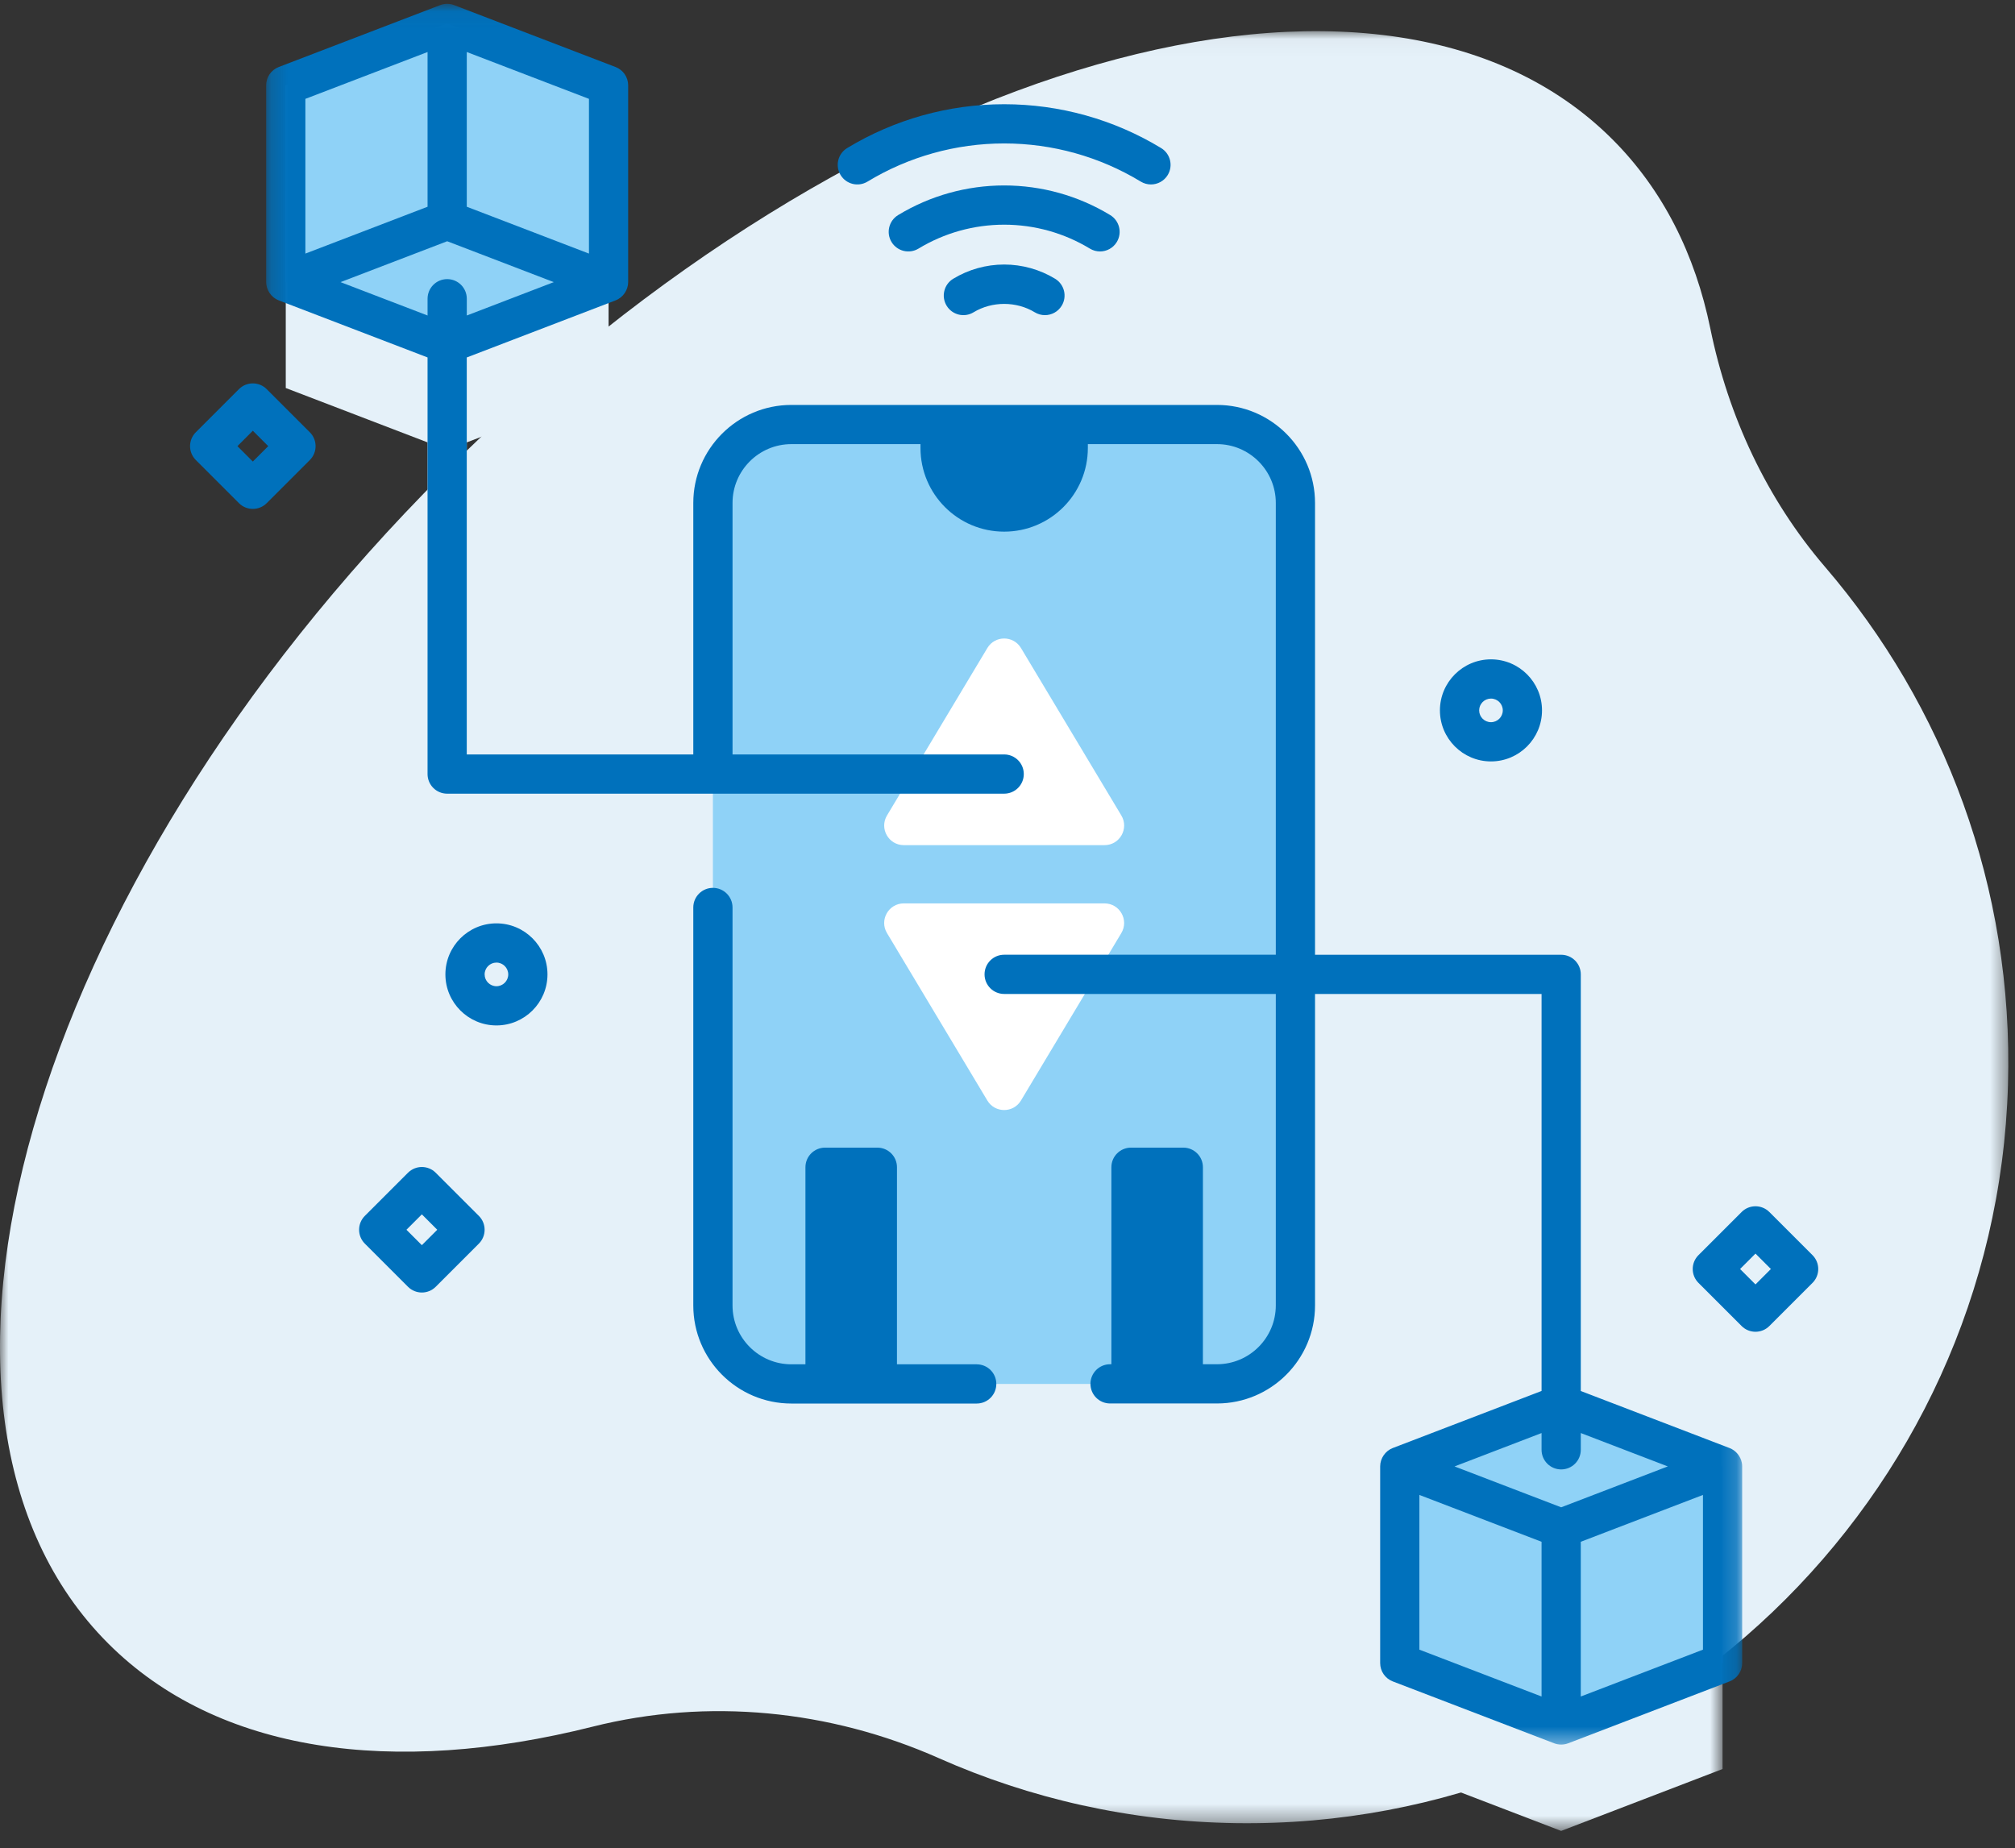
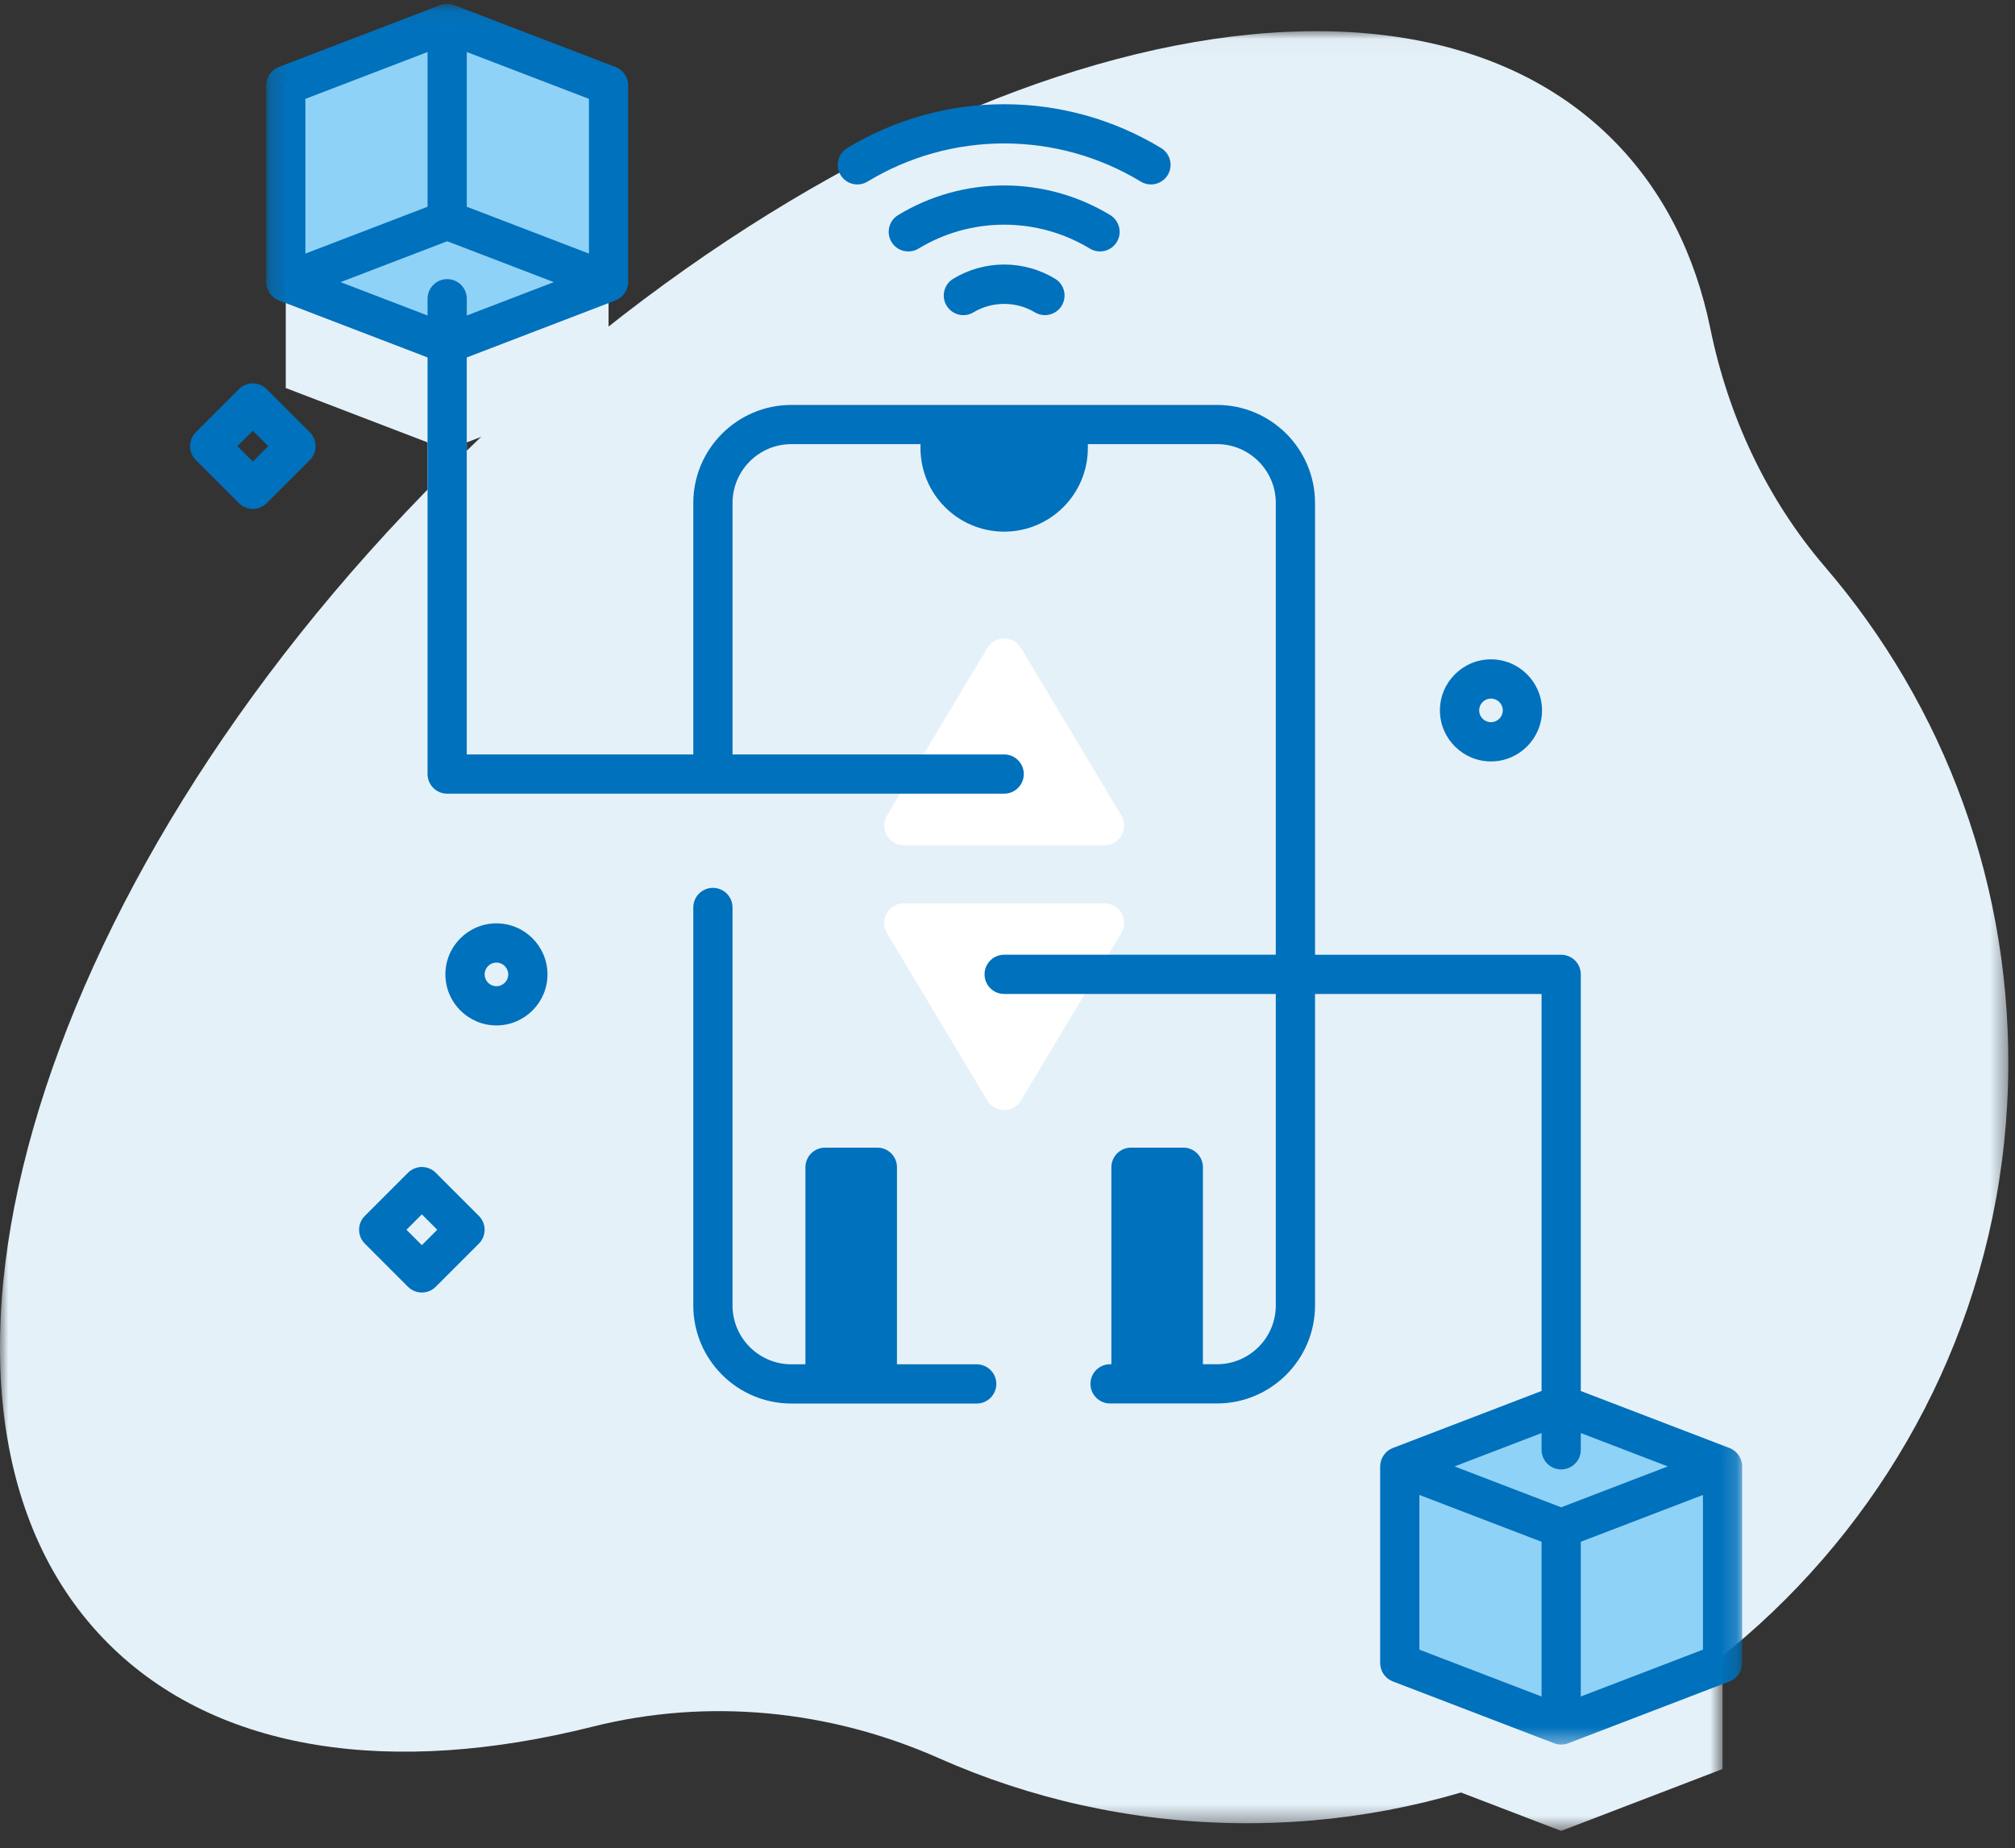
<svg xmlns="http://www.w3.org/2000/svg" height="111" viewBox="0 0 121 111" width="121">
  <rect x="0" y="0" width="121" height="111" fill="#333333" stroke="none" />
  <mask id="a" fill="#fff">
    <path d="m0 .033h120.599v107.623h-120.599z" fill="#fff" fill-rule="evenodd" />
  </mask>
  <mask id="b" fill="#fff">
    <path d="m.157.147h29.085v46.256h-29.085z" fill="#fff" fill-rule="evenodd" />
  </mask>
  <mask id="c" fill="#fff">
    <path d="m.201.045h88.634v104.537h-88.634z" fill="#fff" fill-rule="evenodd" />
  </mask>
  <g fill="none" fill-rule="evenodd">
    <path d="m109.589 32.2c-3.5-4.078-5.805-9.035-6.882-14.3-.913-4.465-2.849-8.339-5.879-11.369-13.844-13.844-45.287-4.846-70.231 20.098-24.944 24.944-33.942 56.387-20.098 70.231 6.58 6.58 17.138 7.998 29.083 4.996 6.938-1.743 14.258-1.01 20.796 1.891 5.465 2.425 11.495 3.809 17.836 3.902 24.892.363 45.637-19.445 46.365-44.328.348-11.897-3.852-22.807-10.99-31.122" fill="#e5f1f9" mask="url(#a)" transform="translate(0 1.84)" />
    <path d="m66.055 21.46c-.208 0-.419-.055-.61-.171-1.55-.94-3.329-1.437-5.146-1.437-1.817 0-3.596.497-5.146 1.437-.556.338-1.281.16-1.618-.396-.337-.556-.16-1.28.396-1.618 1.918-1.164 4.119-1.779 6.367-1.779 2.247 0 4.449.615 6.367 1.779.556.337.733 1.062.396 1.618-.221.365-.61.567-1.008.567" fill="#e5f1f9" />
    <path d="m62.747 25.285c-.208 0-.419-.055-.61-.171-1.107-.672-2.569-.672-3.676 0-.556.338-1.28.16-1.618-.396-.337-.556-.16-1.28.396-1.618.922-.559 1.98-.855 3.06-.855 1.08 0 2.138.296 3.06.855.556.337.733 1.062.396 1.618-.222.365-.611.567-1.009.567" fill="#e5f1f9" />
    <path d="m69.115 17.436c-.208 0-.419-.055-.61-.171-2.471-1.499-5.309-2.292-8.205-2.292-2.897 0-5.734.792-8.205 2.292-.556.338-1.28.16-1.618-.396-.337-.556-.16-1.28.396-1.618 2.84-1.723 6.099-2.633 9.427-2.633 3.327 0 6.587.911 9.427 2.633.556.337.733 1.062.396 1.618-.221.365-.61.567-1.008.567" fill="#e5f1f9" />
-     <path d="m73.078 31.857h-25.557c-2.602 0-4.711 2.109-4.711 4.711v48.191c0 2.602 2.109 4.711 4.711 4.711h25.557c2.602 0 4.711-2.109 4.711-4.711v-48.191c0-2.602-2.109-4.711-4.711-4.711" fill="#e5f1f9" />
    <path d="m46.089 51.671h-18.059v-25.104l8.514-3.265v-11.815l-9.692-3.717-9.692 3.717v11.815l8.514 3.265v26.282c0 .65.527 1.178 1.178 1.178h19.236z" fill="#e5f1f9" />
    <path d="m20.728 27.606v-26.282c0-.651-.527-1.178-1.178-1.178h-19.393v2.355h18.215v25.104l-8.514 3.265v11.815l9.692 3.717 9.692-3.717v-11.815z" fill="#e5f1f9" mask="url(#b)" transform="translate(74.197 63.553)" />
-     <path d="m73.078 83.111h-25.557c-2.602 0-4.711-2.109-4.711-4.711v-48.192c0-2.602 2.109-4.711 4.711-4.711h25.557c2.602 0 4.711 2.109 4.711 4.711v48.191c0 2.602-2.109 4.711-4.711 4.711" fill="#8fd2f7" />
    <path d="m53.862 83.111h-5.496v-13.012c0-.65.527-1.178 1.178-1.178h3.141c.65 0 1.178.527 1.178 1.178z" fill="#0071bc" />
    <path d="m72.234 83.111h-5.496v-13.012c0-.65.527-1.178 1.178-1.178h3.141c.65 0 1.178.527 1.178 1.178z" fill="#0071bc" />
    <path d="m65.325 25.498v1.405c0 2.775-2.25 5.025-5.025 5.025-2.775 0-5.025-2.25-5.025-5.025v-1.405z" fill="#0071bc" />
    <path d="m67.336 48.972-6.026-10.055c-.457-.763-1.563-.763-2.02 0l-6.026 10.055c-.47.785.095 1.783 1.01 1.783h12.052c.915 0 1.48-.998 1.01-1.783" fill="#fff" />
    <path d="m17.16 16.943v-11.815l9.692-3.717 9.692 3.717v11.815z" fill="#8fd2f7" />
    <path d="m26.852 16.943h-9.692v-11.815l9.692-3.717z" fill="#8fd2f7" />
    <path d="m26.852 20.659 9.692-3.716-9.692-3.717-9.692 3.717z" fill="#8fd2f7" />
    <path d="m53.263 56.036 6.026 10.055c.457.763 1.563.763 2.02 0l6.026-10.055c.47-.785-.095-1.783-1.01-1.783h-12.052c-.915-0-1.48.998-1.01 1.783" fill="#fff" />
    <path d="m103.439 88.064v11.815l-9.692 3.717-9.692-3.717v-11.815z" fill="#8fd2f7" />
    <path d="m93.747 88.064h9.692v11.815l-9.692 3.717z" fill="#8fd2f7" />
    <path d="m93.747 84.348-9.692 3.716 9.692 3.717 9.692-3.717z" fill="#8fd2f7" />
    <g fill="#0071bc">
      <path d="m58.651 81.933h-11.13c-1.948 0-3.533-1.585-3.533-3.533v-23.902c0-.65-.527-1.178-1.178-1.178s-1.178.528-1.178 1.178v23.902c0 3.247 2.642 5.889 5.889 5.889h11.13c.65 0 1.178-.527 1.178-1.178 0-.65-.527-1.177-1.178-1.177" />
      <path d="m66.055 15.101c.398 0 .787-.202 1.008-.567.337-.556.16-1.28-.396-1.618-1.918-1.164-4.12-1.779-6.367-1.779-2.247 0-4.449.615-6.367 1.779-.556.337-.733 1.062-.396 1.618.337.556 1.061.733 1.618.396 1.55-.94 3.329-1.437 5.146-1.437 1.817 0 3.596.497 5.146 1.437.191.116.402.171.61.171" />
      <path d="m60.3 15.886c-1.08 0-2.138.296-3.06.855-.556.337-.733 1.062-.396 1.618.337.556 1.062.734 1.618.396 1.107-.672 2.569-.672 3.676 0 .191.116.402.171.61.171.398 0 .786-.202 1.008-.567.337-.556.16-1.28-.396-1.618-.921-.559-1.98-.855-3.059-.855" />
      <path d="m52.094 10.906c2.471-1.499 5.309-2.292 8.205-2.292 2.897 0 5.734.792 8.205 2.292.191.116.402.171.61.171.398 0 .786-.202 1.008-.567.337-.556.16-1.28-.396-1.618-2.84-1.723-6.099-2.633-9.427-2.633-3.328 0-6.587.911-9.427 2.633-.556.337-.733 1.062-.396 1.618.337.556 1.062.734 1.618.396" />
      <path d="m79.143 101.692v-9.292l7.337-2.813v9.292zm-9.692-12.105 7.337 2.813v9.292l-7.337-2.813zm7.337-3.717v1.007c0 .65.527 1.178 1.178 1.178.65 0 1.178-.527 1.178-1.178v-1.007l5.225 2.004-6.403 2.456-6.403-2.455zm-72.12-69.118 6.403-2.455 6.403 2.455-5.225 2.004v-1.007c0-.65-.527-1.178-1.178-1.178s-1.178.527-1.178 1.178v1.007zm5.225-13.819v9.292l-7.337 2.813v-9.292zm9.692 12.105-7.337-2.813v-9.292l7.337 2.813zm69.229 72.621c-.073-.396-.357-.742-.734-.887l-8.936-3.427v-25.02c0-.651-.527-1.178-1.178-1.178h-14.781v-27.131c0-3.247-2.642-5.889-5.889-5.889h-25.557c-3.247 0-5.889 2.642-5.889 5.889v15.103h-13.603v-23.843l8.936-3.427c.446-.171.756-.622.756-1.1v-11.815c0-.488-.301-.925-.756-1.1l-9.692-3.717c-.265-.102-.578-.102-.843 0l-9.692 3.716c-.456.175-.756.612-.756 1.1v11.815c0 .477.31.929.756 1.1l8.936 3.427v25.02c0 .65.527 1.178 1.178 1.178h33.448c.65 0 1.178-.527 1.178-1.178s-.527-1.178-1.178-1.178h-16.312v-15.103c0-1.948 1.585-3.533 3.533-3.533h25.557c1.948 0 3.533 1.585 3.533 3.533v27.131h-16.312c-.65 0-1.178.527-1.178 1.178 0 .65.527 1.178 1.178 1.178h16.312v18.704c0 1.948-1.585 3.533-3.533 3.533h-6.419c-.65 0-1.178.527-1.178 1.178s.527 1.178 1.178 1.178h6.419c3.247 0 5.889-2.642 5.889-5.889v-18.704h13.603v23.842l-8.936 3.427c-.446.171-.756.622-.756 1.1v11.815c0 .488.301.925.756 1.1l9.692 3.717c.269.103.574.103.843 0l9.692-3.717c.456-.175.756-.612.756-1.1v-11.815c0-.072-.008-.143-.021-.213z" mask="url(#c)" transform="translate(15.782 .191)" />
      <path d="m24.407 73.853.925.925.925-.925-.925-.925zm.925 3.769c-.301 0-.603-.115-.833-.345l-2.591-2.591c-.46-.46-.46-1.206 0-1.666l2.591-2.591c.46-.46 1.206-.46 1.666 0l2.591 2.591c.46.46.46 1.206 0 1.666l-2.591 2.591c-.23.23-.531.345-.833.345z" />
      <path d="m14.257 26.793.925.925.925-.925-.925-.925zm.925 3.769c-.301 0-.603-.115-.833-.345l-2.591-2.591c-.46-.46-.46-1.206 0-1.666l2.591-2.591c.46-.46 1.206-.46 1.666 0l2.591 2.591c.46.46.46 1.206 0 1.666l-2.591 2.591c-.23.23-.531.345-.833.345z" />
-       <path d="m104.491 76.21.925.926.925-.926-.925-.925zm.925 3.769c-.302 0-.603-.115-.833-.345l-2.591-2.591c-.46-.46-.46-1.206 0-1.665l2.591-2.591c.46-.46 1.206-.46 1.666 0l2.591 2.591c.46.46.46 1.206 0 1.665l-2.591 2.591c-.23.23-.531.345-.833.345z" />
      <path d="m29.811 57.808c-.391 0-.709.318-.709.71 0 .391.318.709.709.709.391 0 .709-.318.709-.709 0-.391-.318-.71-.709-.71m0 3.774c-1.69 0-3.065-1.375-3.065-3.065s1.375-3.065 3.065-3.065 3.065 1.375 3.065 3.065-1.375 3.065-3.065 3.065" />
      <path d="m89.532 41.953c-.391 0-.709.318-.709.709 0 .391.318.709.709.709.391 0 .71-.318.71-.709 0-.391-.318-.709-.71-.709m0 3.774c-1.69 0-3.065-1.375-3.065-3.065 0-1.69 1.375-3.065 3.065-3.065 1.69 0 3.065 1.375 3.065 3.065 0 1.69-1.375 3.065-3.065 3.065" />
    </g>
  </g>
</svg>